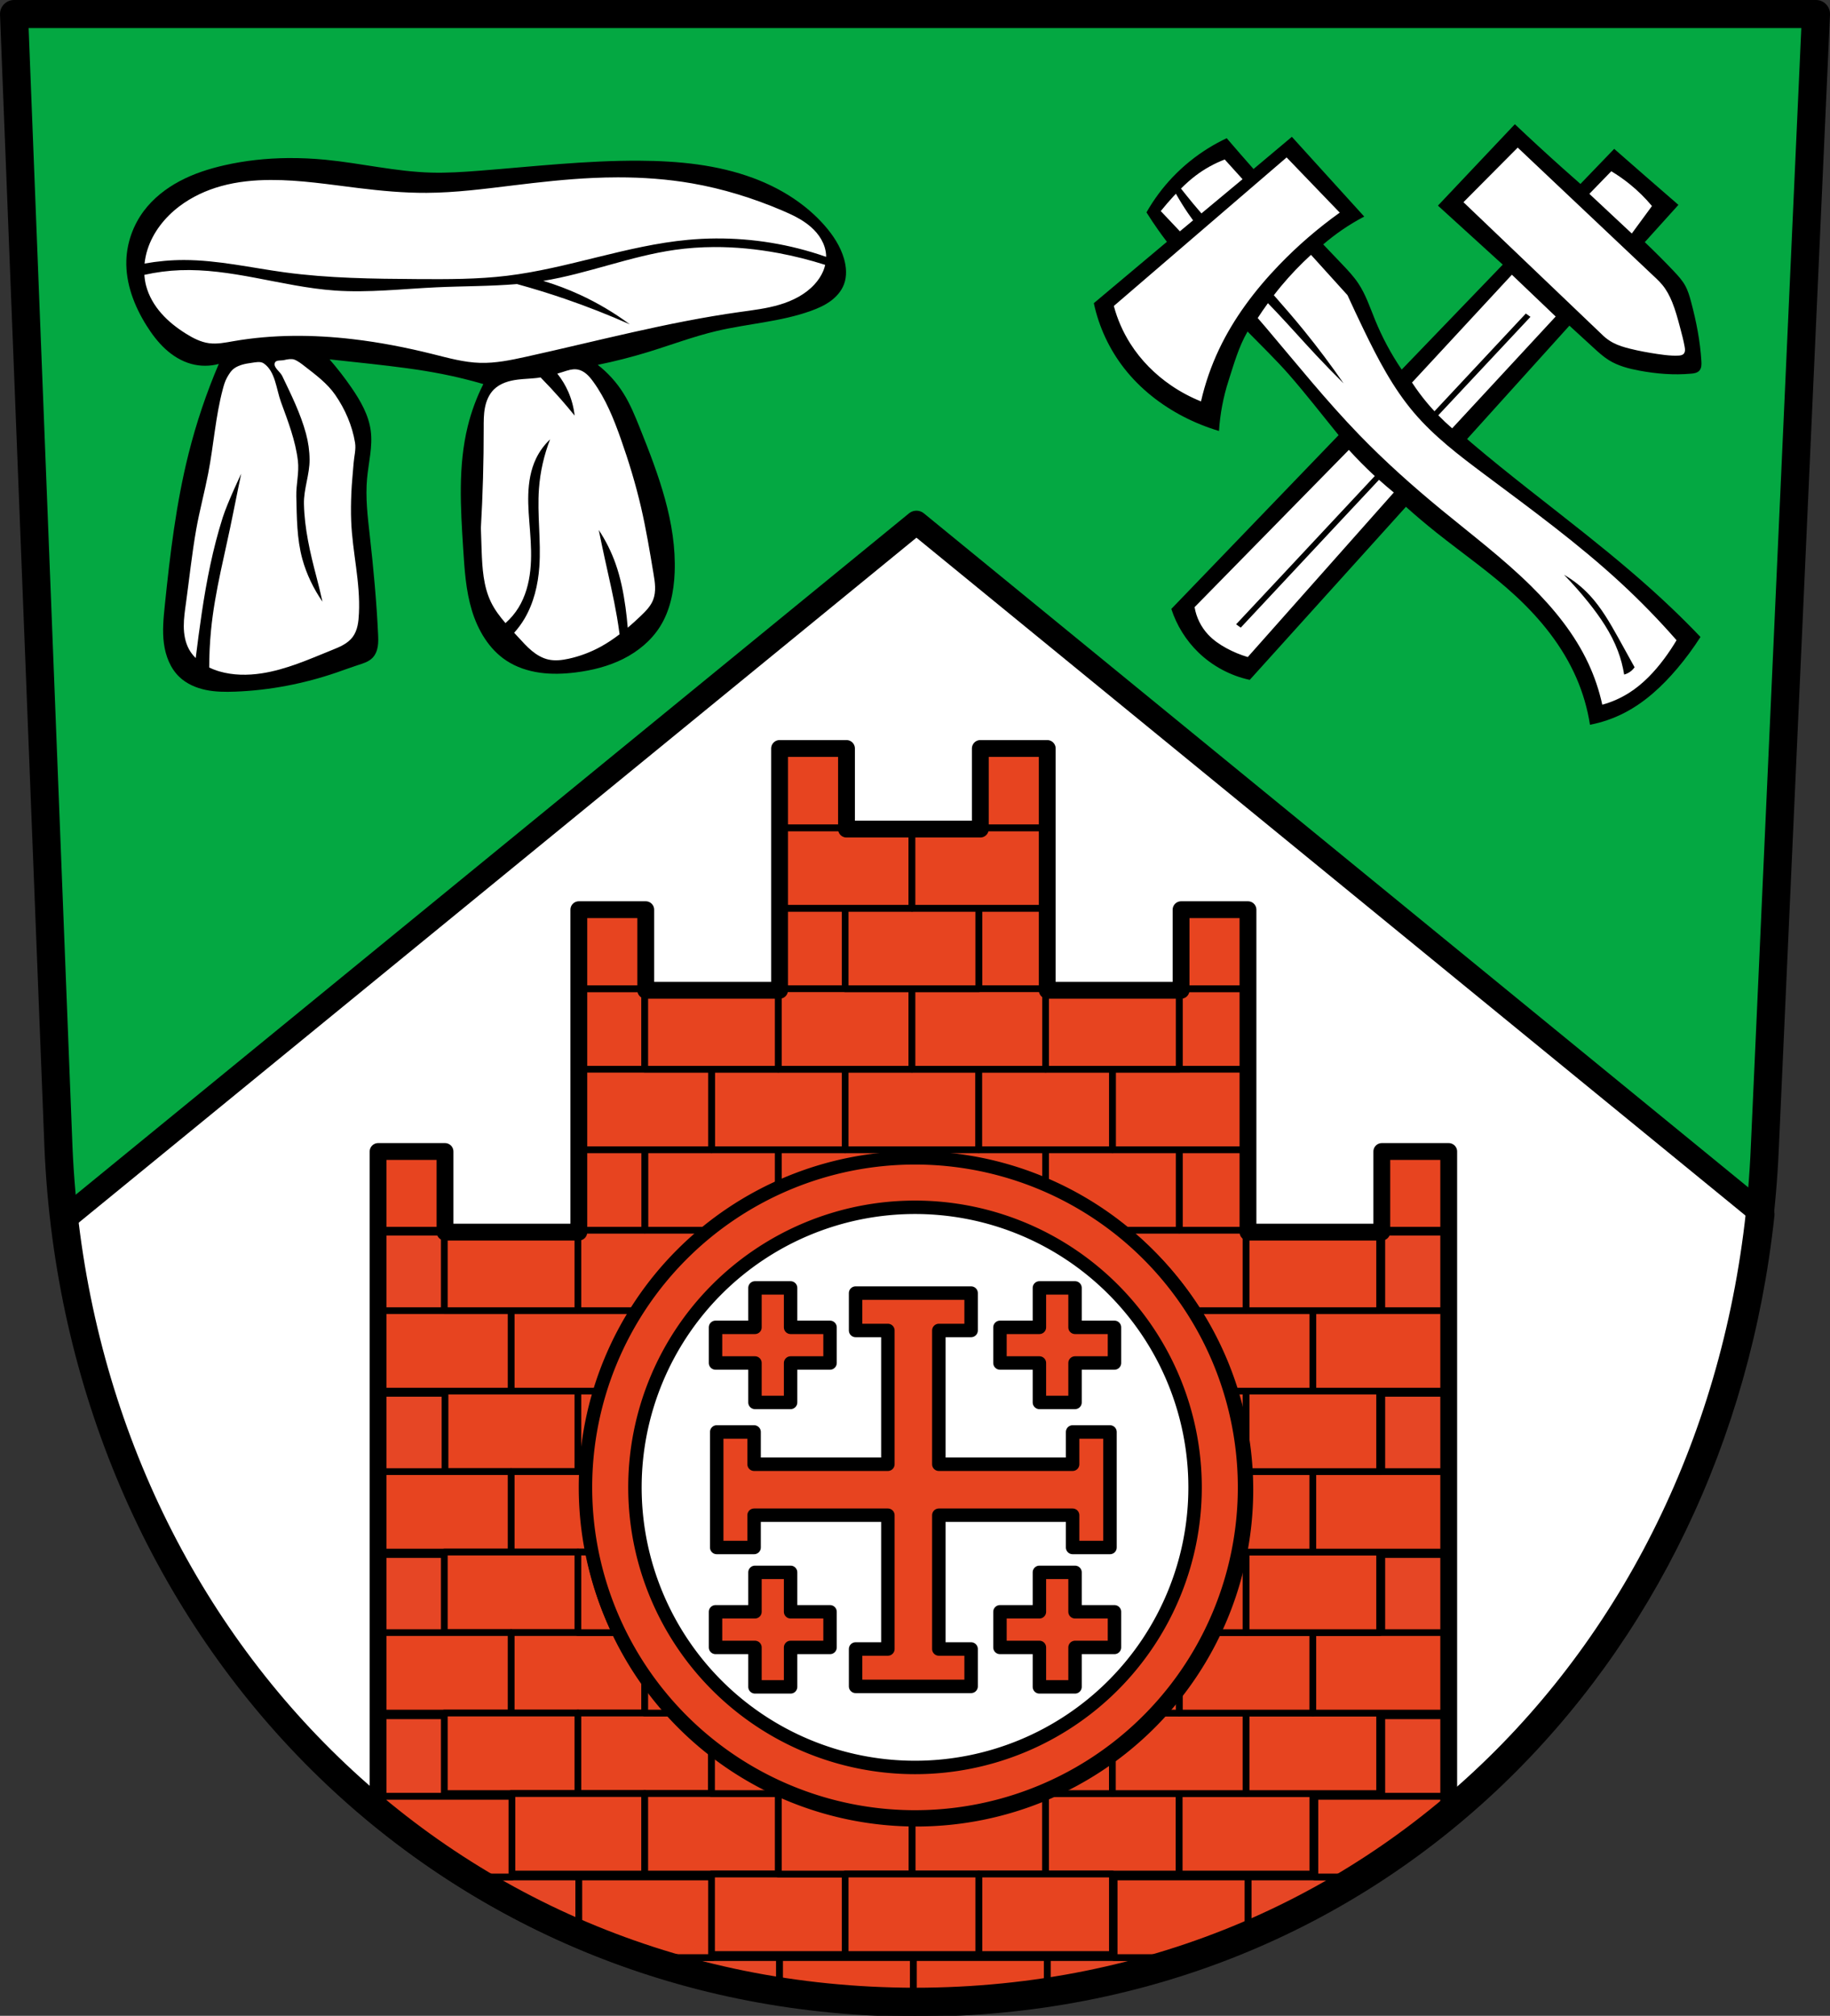
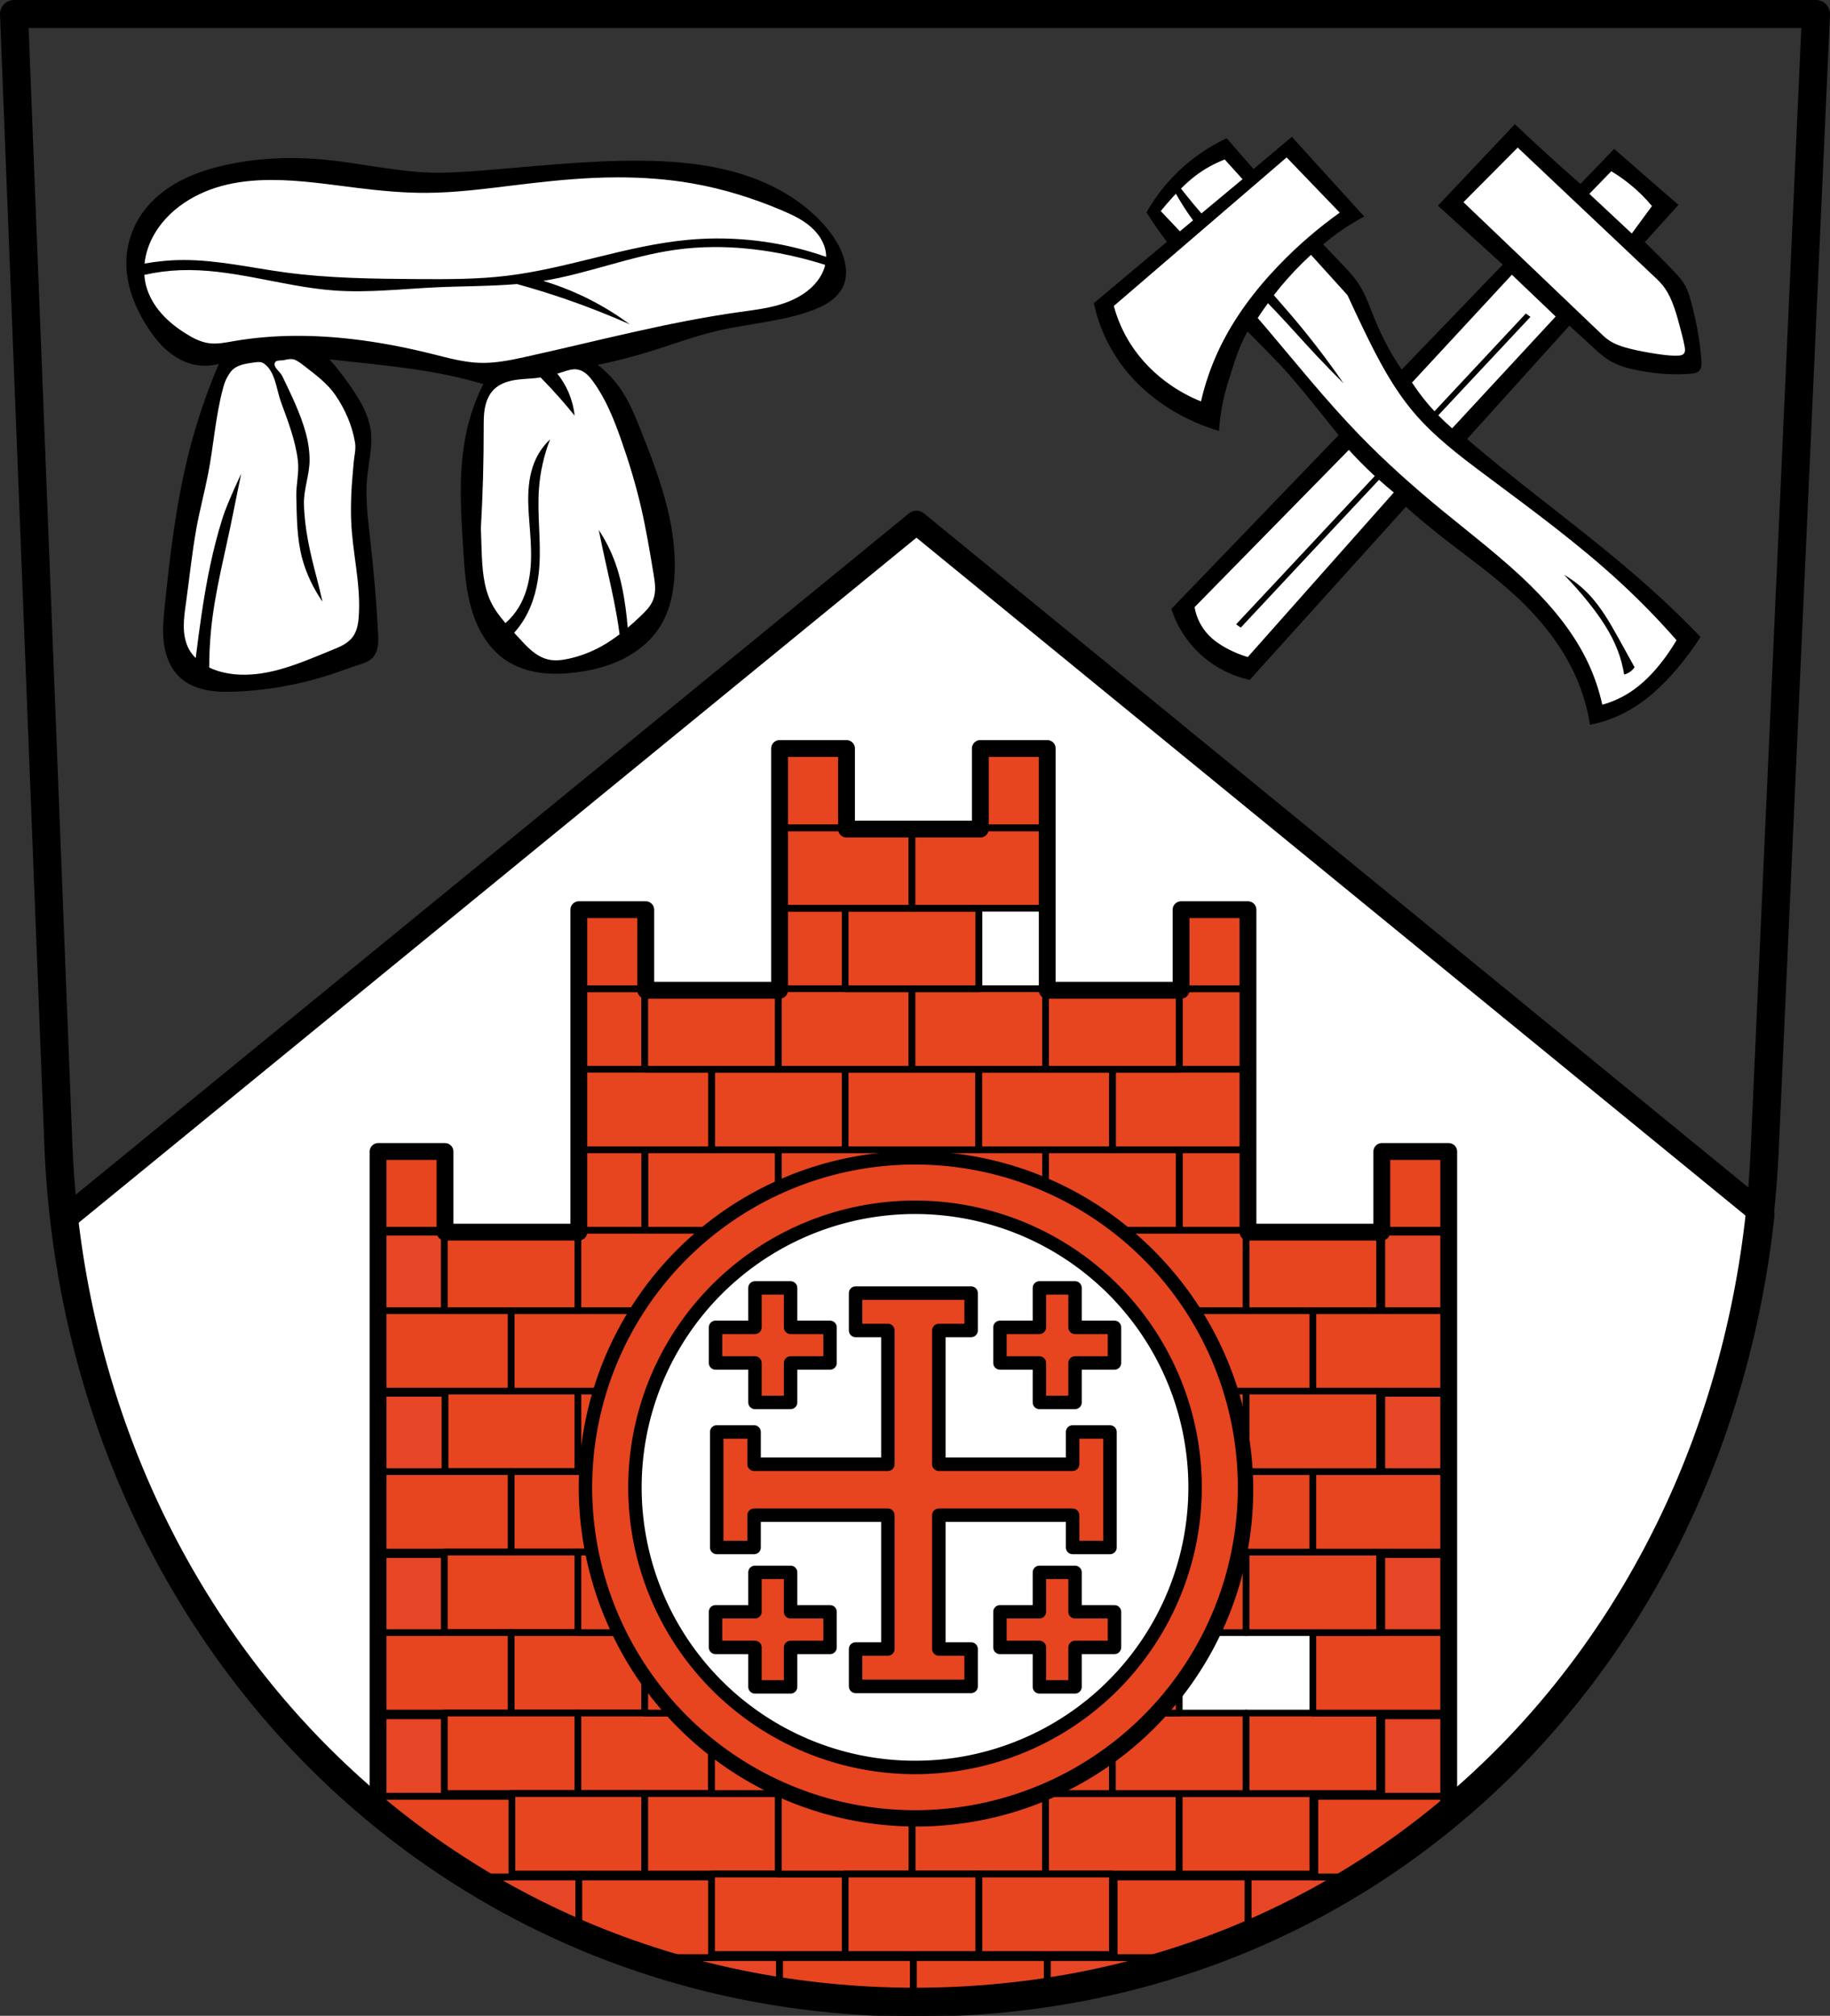
<svg xmlns="http://www.w3.org/2000/svg" xmlns:ns1="http://sodipodi.sourceforge.net/DTD/sodipodi-0.dtd" xmlns:ns2="http://www.inkscape.org/namespaces/inkscape" width="144.123mm" height="158.75mm" viewBox="0 0 144.123 158.75" version="1.1" id="svg1069" ns1:docname="DEU Heiligengrabe COA.svg" ns2:version="0.92.5 (2060ec1f9f, 2020-04-08)">
  <rect x="0" y="0" width="144.123" height="158.75" fill="#333333" stroke="none" />
  <defs id="defs1063">
    <ns2:path-effect effect="spiro" id="path-effect4209" is_visible="true" />
    <ns2:path-effect effect="spiro" id="path-effect4185" is_visible="true" />
    <ns2:path-effect effect="spiro" id="path-effect4181" is_visible="true" />
    <ns2:path-effect effect="spiro" id="path-effect4176" is_visible="true" />
    <ns2:path-effect effect="spiro" id="path-effect4171" is_visible="true" />
    <ns2:path-effect effect="spiro" id="path-effect4166" is_visible="true" />
    <ns2:path-effect effect="spiro" id="path-effect4160" is_visible="true" />
    <ns2:path-effect effect="spiro" id="path-effect4135" is_visible="true" />
    <ns2:path-effect effect="spiro" id="path-effect4131" is_visible="true" />
    <ns2:path-effect effect="spiro" id="path-effect4127" is_visible="true" />
    <ns2:path-effect effect="spiro" id="path-effect4087" is_visible="true" />
    <ns2:path-effect effect="spiro" id="path-effect4082" is_visible="true" />
    <ns2:path-effect effect="spiro" id="path-effect4077" is_visible="true" />
    <ns2:path-effect effect="spiro" id="path-effect4073" is_visible="true" />
    <ns2:path-effect effect="spiro" id="path-effect4015" is_visible="true" />
    <ns2:path-effect effect="spiro" id="path-effect4010" is_visible="true" />
    <ns2:path-effect effect="spiro" id="path-effect4006" is_visible="true" />
    <ns2:path-effect effect="spiro" id="path-effect4000" is_visible="true" />
    <ns2:path-effect effect="spiro" id="path-effect3995" is_visible="true" />
    <ns2:path-effect effect="spiro" id="path-effect3990" is_visible="true" />
    <ns2:path-effect effect="spiro" id="path-effect3986" is_visible="true" />
    <ns2:path-effect effect="spiro" id="path-effect3981" is_visible="true" />
    <ns2:path-effect effect="spiro" id="path-effect3976" is_visible="true" />
    <ns2:path-effect effect="spiro" id="path-effect3972" is_visible="true" />
    <ns2:path-effect effect="spiro" id="path-effect3968" is_visible="true" />
    <ns2:path-effect effect="spiro" id="path-effect3968-6" is_visible="true" />
    <ns2:path-effect effect="spiro" id="path-effect4127-8" is_visible="true" />
    <ns2:path-effect effect="spiro" id="path-effect4185-2" is_visible="true" />
    <ns2:path-effect effect="spiro" id="path-effect4185-2-8" is_visible="true" />
  </defs>
  <ns1:namedview id="base" pagecolor="#ffffff" bordercolor="#666666" borderopacity="1.0" ns2:pageopacity="0.0" ns2:pageshadow="2" ns2:zoom="1.3216667" ns2:cx="272.35849" ns2:cy="300.00001" ns2:document-units="mm" ns2:current-layer="layer1" showgrid="false" ns2:window-width="1920" ns2:window-height="1046" ns2:window-x="-11" ns2:window-y="-11" ns2:window-maximized="1" ns2:snap-nodes="true" fit-margin-top="0" fit-margin-left="0" fit-margin-right="0" fit-margin-bottom="0" ns2:snap-midpoints="true" ns2:snap-smooth-nodes="true" ns2:object-paths="true" />
  <g ns2:label="Ebene 1" ns2:groupmode="layer" id="layer1" transform="translate(31.187,-80.8)">
-     <path style="fill:#04a842;fill-opacity:1;fill-rule:evenodd;stroke:none;stroke-width:2.209;stroke-linecap:round;stroke-linejoin:round;stroke-miterlimit:4;stroke-dasharray:none;stroke-opacity:1" ns2:connector-curvature="0" d="m 111.832,81.904 -4.029,89.247 C 106.223,208.692 78.72,238.424 40.875,238.445 3.063,238.399 -24.981,208.656 -26.583,171.151 L -30.082,81.904 h 70.955 z" id="path10563-0-6-2-1-2" ns1:nodetypes="ccccccc" />
    <path style="fill:#ffffff;stroke:#000000;stroke-width:7;stroke-linecap:round;stroke-linejoin:round;stroke-miterlimit:4;stroke-dasharray:none;stroke-opacity:1" d="M 272.359 155.27 L 19.047 362.387 C 34.092 494.129 136.551 595.661 272.359 595.826 C 408.804 595.75 509.675 493.493 523.867 360.91 L 272.359 155.27 z " transform="matrix(0.265,0,0,0.265,-31.187,80.8)" id="path1690" />
    <rect style="opacity:1;fill:#e74420;fill-opacity:1;fill-rule:evenodd;stroke:#000000;stroke-width:0.529;stroke-linecap:round;stroke-linejoin:round;stroke-miterlimit:4;stroke-dasharray:none;stroke-opacity:1;paint-order:markers fill stroke" id="rect1724-8" width="10.523" height="6.338" x="3.805" y="190.357" />
    <path style="opacity:1;fill:#e64625;fill-opacity:1;fill-rule:evenodd;stroke:#000000;stroke-width:2;stroke-linecap:round;stroke-linejoin:round;stroke-miterlimit:4;stroke-dasharray:none;stroke-opacity:1;paint-order:markers fill stroke" d="M 112.365 366.164 L 112.365 390.119 L 132.252 390.119 L 132.252 366.164 L 112.365 366.164 z M 410.66 366.164 L 410.66 390.119 L 430.547 390.119 L 430.547 366.164 L 410.66 366.164 z M 112.365 414.072 L 112.365 438.027 L 132.252 438.027 L 132.252 414.072 L 112.365 414.072 z M 410.66 414.072 L 410.66 438.027 L 430.547 438.027 L 430.547 414.072 L 410.66 414.072 z M 112.365 461.982 L 112.365 485.938 L 132.252 485.938 L 132.252 461.982 L 112.365 461.982 z M 410.66 461.982 L 410.66 485.938 L 430.547 485.938 L 430.547 461.982 L 410.66 461.982 z M 112.365 509.893 L 112.365 533.846 L 132.252 533.846 L 132.252 509.893 L 112.365 509.893 z M 410.66 509.893 L 410.66 533.846 L 430.547 533.846 L 430.547 509.893 L 410.66 509.893 z M 138.371 557.801 C 149.047 564.512 160.282 570.434 172.025 575.48 L 172.025 557.801 L 138.371 557.801 z M 370.889 557.801 L 370.889 576.209 C 383.172 571.008 394.884 564.836 405.977 557.801 L 370.889 557.801 z M 191.91 581.756 L 191.91 583.02 C 204.681 587.243 217.959 590.476 231.684 592.637 L 231.684 581.756 L 191.91 581.756 z M 311.229 581.756 L 311.229 592.949 C 324.97 590.891 338.243 587.738 351.002 583.607 L 351.002 581.756 L 311.229 581.756 z " transform="matrix(0.265,0,0,0.265,-31.187,80.8)" id="rect1724-9-8" />
    <rect style="opacity:1;fill:#e74420;fill-opacity:1;fill-rule:evenodd;stroke:#000000;stroke-width:0.529;stroke-linecap:round;stroke-linejoin:round;stroke-miterlimit:4;stroke-dasharray:none;stroke-opacity:1;paint-order:markers fill stroke" id="rect1724-2-0" width="10.523" height="6.338" x="14.328" y="190.357" />
    <rect style="opacity:1;fill:#e74420;fill-opacity:1;fill-rule:evenodd;stroke:#000000;stroke-width:0.529;stroke-linecap:round;stroke-linejoin:round;stroke-miterlimit:4;stroke-dasharray:none;stroke-opacity:1;paint-order:markers fill stroke" id="rect1724-6-0" width="10.523" height="6.338" x="9.067" y="196.695" />
    <rect style="opacity:1;fill:#e74420;fill-opacity:1;fill-rule:evenodd;stroke:#000000;stroke-width:0.529;stroke-linecap:round;stroke-linejoin:round;stroke-miterlimit:4;stroke-dasharray:none;stroke-opacity:1;paint-order:markers fill stroke" id="rect1724-9-6-8" width="10.523" height="6.338" x="-1.457" y="196.695" />
    <rect style="opacity:1;fill:#e74420;fill-opacity:1;fill-rule:evenodd;stroke:#000000;stroke-width:0.529;stroke-linecap:round;stroke-linejoin:round;stroke-miterlimit:4;stroke-dasharray:none;stroke-opacity:1;paint-order:markers fill stroke" id="rect1724-6-9-87" width="10.523" height="6.338" x="3.805" y="203.033" />
    <rect style="opacity:1;fill:#e74420;fill-opacity:1;fill-rule:evenodd;stroke:#000000;stroke-width:0.529;stroke-linecap:round;stroke-linejoin:round;stroke-miterlimit:4;stroke-dasharray:none;stroke-opacity:1;paint-order:markers fill stroke" id="rect1724-6-94-5" width="10.523" height="6.338" x="9.067" y="209.371" />
    <rect style="opacity:1;fill:#e74420;fill-opacity:1;fill-rule:evenodd;stroke:#000000;stroke-width:0.529;stroke-linecap:round;stroke-linejoin:round;stroke-miterlimit:4;stroke-dasharray:none;stroke-opacity:1;paint-order:markers fill stroke" id="rect1724-9-6-6-4" width="10.523" height="6.338" x="-1.457" y="209.371" />
    <rect style="opacity:1;fill:#e74420;fill-opacity:1;fill-rule:evenodd;stroke:#000000;stroke-width:0.529;stroke-linecap:round;stroke-linejoin:round;stroke-miterlimit:4;stroke-dasharray:none;stroke-opacity:1;paint-order:markers fill stroke" id="rect1724-9-4-35" width="10.523" height="6.338" x="14.328" y="203.033" />
    <rect style="opacity:1;fill:#e74420;fill-opacity:1;fill-rule:evenodd;stroke:#000000;stroke-width:0.529;stroke-linecap:round;stroke-linejoin:round;stroke-miterlimit:4;stroke-dasharray:none;stroke-opacity:1;paint-order:markers fill stroke" id="rect1724-6-9-3-6" width="10.523" height="6.338" x="3.805" y="215.709" />
    <rect style="opacity:1;fill:#e74420;fill-opacity:1;fill-rule:evenodd;stroke:#000000;stroke-width:0.529;stroke-linecap:round;stroke-linejoin:round;stroke-miterlimit:4;stroke-dasharray:none;stroke-opacity:1;paint-order:markers fill stroke" id="rect1724-9-4-3-4" width="10.523" height="6.338" x="14.328" y="215.709" />
    <rect style="opacity:1;fill:#e74420;fill-opacity:1;fill-rule:evenodd;stroke:#000000;stroke-width:0.529;stroke-linecap:round;stroke-linejoin:round;stroke-miterlimit:4;stroke-dasharray:none;stroke-opacity:1;paint-order:markers fill stroke" id="rect1724-6-9-9-9" width="10.523" height="6.338" x="9.067" y="222.047" />
    <path style="opacity:1;fill:#e74420;fill-opacity:1;fill-rule:evenodd;stroke:#000000;stroke-width:2;stroke-linecap:round;stroke-linejoin:round;stroke-miterlimit:4;stroke-dasharray:none;stroke-opacity:1;paint-order:markers fill stroke" d="M 112.367 533.846 L 112.367 538.988 C 120.602 545.804 129.284 552.088 138.371 557.801 L 152.139 557.801 L 152.139 533.846 L 112.367 533.846 z M 390.775 533.846 L 390.775 557.801 L 405.977 557.801 C 414.552 552.362 422.752 546.403 430.549 539.963 L 430.549 533.846 L 390.775 533.846 z M 231.684 581.756 L 231.684 592.637 C 244.568 594.665 257.844 595.753 271.457 595.814 L 271.457 581.756 L 231.684 581.756 z " transform="matrix(0.265,0,0,0.265,-31.187,80.8)" id="rect1724-9-6-9-0-4" />
    <rect style="opacity:1;fill:#e74420;fill-opacity:1;fill-rule:evenodd;stroke:#000000;stroke-width:0.529;stroke-linecap:round;stroke-linejoin:round;stroke-miterlimit:4;stroke-dasharray:none;stroke-opacity:1;paint-order:markers fill stroke" id="rect1724-9-4-7-9" width="10.523" height="6.338" x="19.59" y="222.047" />
    <path style="opacity:1;fill:#e74420;fill-opacity:1;fill-rule:evenodd;stroke:#000000;stroke-width:2;stroke-linecap:round;stroke-linejoin:round;stroke-miterlimit:4;stroke-dasharray:none;stroke-opacity:1;paint-order:markers fill stroke" d="M 172.025 557.801 L 172.025 575.48 C 177.314 577.753 182.708 579.844 188.195 581.756 L 211.799 581.756 L 211.799 557.801 L 172.025 557.801 z M 331.115 557.801 L 331.115 581.756 L 356.498 581.756 C 361.374 580.048 366.175 578.205 370.889 576.209 L 370.889 557.801 L 331.115 557.801 z " transform="matrix(0.265,0,0,0.265,-31.187,80.8)" id="rect1724-6-9-8-16" />
    <rect style="opacity:1;fill:#e74420;fill-opacity:1;fill-rule:evenodd;stroke:#000000;stroke-width:0.529;stroke-linecap:round;stroke-linejoin:round;stroke-miterlimit:4;stroke-dasharray:none;stroke-opacity:1;paint-order:markers fill stroke" id="rect1724-9-4-72-54" width="10.523" height="6.338" x="24.851" y="228.385" />
    <rect style="opacity:1;fill:#e74420;fill-opacity:1;fill-rule:evenodd;stroke:#000000;stroke-width:0.529;stroke-linecap:round;stroke-linejoin:round;stroke-miterlimit:4;stroke-dasharray:none;stroke-opacity:1;paint-order:markers fill stroke" id="rect1724-6-9-9-6-6" width="10.523" height="6.338" x="40.636" y="222.047" />
    <rect style="opacity:1;fill:#e74420;fill-opacity:1;fill-rule:evenodd;stroke:#000000;stroke-width:0.529;stroke-linecap:round;stroke-linejoin:round;stroke-miterlimit:4;stroke-dasharray:none;stroke-opacity:1;paint-order:markers fill stroke" id="rect1724-9-6-9-0-7-3" width="10.523" height="6.338" x="30.113" y="222.047" />
    <rect style="opacity:1;fill:#e74420;fill-opacity:1;fill-rule:evenodd;stroke:#000000;stroke-width:0.529;stroke-linecap:round;stroke-linejoin:round;stroke-miterlimit:4;stroke-dasharray:none;stroke-opacity:1;paint-order:markers fill stroke" id="rect1724-9-4-7-5-7" width="10.523" height="6.338" x="51.159" y="222.047" />
    <rect style="opacity:1;fill:#e74420;fill-opacity:1;fill-rule:evenodd;stroke:#000000;stroke-width:0.529;stroke-linecap:round;stroke-linejoin:round;stroke-miterlimit:4;stroke-dasharray:none;stroke-opacity:1;paint-order:markers fill stroke" id="rect1724-6-9-8-1-3" width="10.523" height="6.338" x="45.898" y="228.385" />
    <rect style="opacity:1;fill:#e74420;fill-opacity:1;fill-rule:evenodd;stroke:#000000;stroke-width:0.529;stroke-linecap:round;stroke-linejoin:round;stroke-miterlimit:4;stroke-dasharray:none;stroke-opacity:1;paint-order:markers fill stroke" id="rect1724-9-6-9-4-4-90" width="10.523" height="6.338" x="35.374" y="228.385" />
    <rect style="opacity:1;fill:#e74420;fill-opacity:1;fill-rule:evenodd;stroke:#000000;stroke-width:0.529;stroke-linecap:round;stroke-linejoin:round;stroke-miterlimit:4;stroke-dasharray:none;stroke-opacity:1;paint-order:markers fill stroke" id="rect1724-9-6-9-0-8-4" width="10.523" height="6.338" x="61.682" y="222.047" />
    <rect style="opacity:1;fill:#e74420;fill-opacity:1;fill-rule:evenodd;stroke:#000000;stroke-width:0.529;stroke-linecap:round;stroke-linejoin:round;stroke-miterlimit:4;stroke-dasharray:none;stroke-opacity:1;paint-order:markers fill stroke" id="rect1724-6-9-8-5-5" width="10.523" height="6.338" x="35.374" y="215.709" />
    <rect style="opacity:1;fill:#e74420;fill-opacity:1;fill-rule:evenodd;stroke:#000000;stroke-width:0.529;stroke-linecap:round;stroke-linejoin:round;stroke-miterlimit:4;stroke-dasharray:none;stroke-opacity:1;paint-order:markers fill stroke" id="rect1724-9-6-9-4-75-8" width="10.523" height="6.338" x="24.851" y="215.709" />
    <rect style="opacity:1;fill:#e74420;fill-opacity:1;fill-rule:evenodd;stroke:#000000;stroke-width:0.529;stroke-linecap:round;stroke-linejoin:round;stroke-miterlimit:4;stroke-dasharray:none;stroke-opacity:1;paint-order:markers fill stroke" id="rect1724-9-4-72-4-2" width="10.523" height="6.338" x="45.898" y="215.709" />
    <rect style="opacity:1;fill:#e74420;fill-opacity:1;fill-rule:evenodd;stroke:#000000;stroke-width:0.529;stroke-linecap:round;stroke-linejoin:round;stroke-miterlimit:4;stroke-dasharray:none;stroke-opacity:1;paint-order:markers fill stroke" id="rect1724-6-9-8-1-9-3" width="10.523" height="6.338" x="66.944" y="215.709" />
    <rect style="opacity:1;fill:#e74420;fill-opacity:1;fill-rule:evenodd;stroke:#000000;stroke-width:0.529;stroke-linecap:round;stroke-linejoin:round;stroke-miterlimit:4;stroke-dasharray:none;stroke-opacity:1;paint-order:markers fill stroke" id="rect1724-9-6-9-4-4-4-3" width="10.523" height="6.338" x="56.421" y="215.709" />
    <rect style="opacity:1;fill:#e74420;fill-opacity:1;fill-rule:evenodd;stroke:#000000;stroke-width:0.529;stroke-linecap:round;stroke-linejoin:round;stroke-miterlimit:4;stroke-dasharray:none;stroke-opacity:1;paint-order:markers fill stroke" id="rect1724-6-9-8-9-1" width="10.523" height="6.338" x="30.113" y="209.371" />
    <rect style="opacity:1;fill:#e74420;fill-opacity:1;fill-rule:evenodd;stroke:#000000;stroke-width:0.529;stroke-linecap:round;stroke-linejoin:round;stroke-miterlimit:4;stroke-dasharray:none;stroke-opacity:1;paint-order:markers fill stroke" id="rect1724-9-6-9-4-0-8" width="10.523" height="6.338" x="19.59" y="209.371" />
    <rect style="opacity:1;fill:#e74420;fill-opacity:1;fill-rule:evenodd;stroke:#000000;stroke-width:0.529;stroke-linecap:round;stroke-linejoin:round;stroke-miterlimit:4;stroke-dasharray:none;stroke-opacity:1;paint-order:markers fill stroke" id="rect1724-9-4-72-68-3" width="10.523" height="6.338" x="40.636" y="209.371" />
-     <rect style="opacity:1;fill:#e74420;fill-opacity:1;fill-rule:evenodd;stroke:#000000;stroke-width:0.529;stroke-linecap:round;stroke-linejoin:round;stroke-miterlimit:4;stroke-dasharray:none;stroke-opacity:1;paint-order:markers fill stroke" id="rect1724-6-9-8-1-1-9" width="10.523" height="6.338" x="61.682" y="209.371" />
    <rect style="opacity:1;fill:#e74420;fill-opacity:1;fill-rule:evenodd;stroke:#000000;stroke-width:0.529;stroke-linecap:round;stroke-linejoin:round;stroke-miterlimit:4;stroke-dasharray:none;stroke-opacity:1;paint-order:markers fill stroke" id="rect1724-9-6-9-4-4-1-0" width="10.523" height="6.338" x="51.159" y="209.371" />
    <rect style="opacity:1;fill:#e74420;fill-opacity:1;fill-rule:evenodd;stroke:#000000;stroke-width:0.529;stroke-linecap:round;stroke-linejoin:round;stroke-miterlimit:4;stroke-dasharray:none;stroke-opacity:1;paint-order:markers fill stroke" id="rect1724-9-4-72-5-4-8" width="10.523" height="6.338" x="72.206" y="209.371" />
    <rect style="opacity:1;fill:#e74420;fill-opacity:1;fill-rule:evenodd;stroke:#000000;stroke-width:0.529;stroke-linecap:round;stroke-linejoin:round;stroke-miterlimit:4;stroke-dasharray:none;stroke-opacity:1;paint-order:markers fill stroke" id="rect1724-6-9-8-6-2" width="10.523" height="6.338" x="35.374" y="203.033" />
    <rect style="opacity:1;fill:#e74420;fill-opacity:1;fill-rule:evenodd;stroke:#000000;stroke-width:0.529;stroke-linecap:round;stroke-linejoin:round;stroke-miterlimit:4;stroke-dasharray:none;stroke-opacity:1;paint-order:markers fill stroke" id="rect1724-9-6-9-4-44-4" width="10.523" height="6.338" x="24.851" y="203.033" />
    <rect style="opacity:1;fill:#e74420;fill-opacity:1;fill-rule:evenodd;stroke:#000000;stroke-width:0.529;stroke-linecap:round;stroke-linejoin:round;stroke-miterlimit:4;stroke-dasharray:none;stroke-opacity:1;paint-order:markers fill stroke" id="rect1724-9-4-72-1-7" width="10.523" height="6.338" x="45.898" y="203.033" />
    <rect style="opacity:1;fill:#e74420;fill-opacity:1;fill-rule:evenodd;stroke:#000000;stroke-width:0.529;stroke-linecap:round;stroke-linejoin:round;stroke-miterlimit:4;stroke-dasharray:none;stroke-opacity:1;paint-order:markers fill stroke" id="rect1724-6-9-8-1-5-9" width="10.523" height="6.338" x="66.944" y="203.033" />
    <rect style="opacity:1;fill:#e74420;fill-opacity:1;fill-rule:evenodd;stroke:#000000;stroke-width:0.529;stroke-linecap:round;stroke-linejoin:round;stroke-miterlimit:4;stroke-dasharray:none;stroke-opacity:1;paint-order:markers fill stroke" id="rect1724-9-6-9-4-4-5-0" width="10.523" height="6.338" x="56.421" y="203.033" />
    <path style="opacity:1;fill:#e74420;fill-opacity:1;fill-rule:evenodd;stroke:#000000;stroke-width:2;stroke-linecap:round;stroke-linejoin:round;stroke-miterlimit:4;stroke-dasharray:none;stroke-opacity:1;paint-order:markers fill stroke" d="M 271.457 581.756 L 271.457 595.814 C 271.759 595.816 272.057 595.826 272.359 595.826 C 285.671 595.819 298.643 594.835 311.23 592.949 L 311.23 581.756 L 271.457 581.756 z " transform="matrix(0.265,0,0,0.265,-31.187,80.8)" id="rect1724-6-9-8-1-4-6" />
    <rect style="opacity:1;fill:#e74420;fill-opacity:1;fill-rule:evenodd;stroke:#000000;stroke-width:0.529;stroke-linecap:round;stroke-linejoin:round;stroke-miterlimit:4;stroke-dasharray:none;stroke-opacity:1;paint-order:markers fill stroke" id="rect1724-6-9-8-2-5" width="10.523" height="6.338" x="30.113" y="196.695" />
    <rect style="opacity:1;fill:#e74420;fill-opacity:1;fill-rule:evenodd;stroke:#000000;stroke-width:0.529;stroke-linecap:round;stroke-linejoin:round;stroke-miterlimit:4;stroke-dasharray:none;stroke-opacity:1;paint-order:markers fill stroke" id="rect1724-9-6-9-4-9-9" width="10.523" height="6.338" x="19.59" y="196.695" />
    <rect style="opacity:1;fill:#e74420;fill-opacity:1;fill-rule:evenodd;stroke:#000000;stroke-width:0.529;stroke-linecap:round;stroke-linejoin:round;stroke-miterlimit:4;stroke-dasharray:none;stroke-opacity:1;paint-order:markers fill stroke" id="rect1724-9-4-72-42-3" width="10.523" height="6.338" x="40.636" y="196.695" />
    <rect style="opacity:1;fill:#e74420;fill-opacity:1;fill-rule:evenodd;stroke:#000000;stroke-width:0.529;stroke-linecap:round;stroke-linejoin:round;stroke-miterlimit:4;stroke-dasharray:none;stroke-opacity:1;paint-order:markers fill stroke" id="rect1724-6-9-8-1-10-4" width="10.523" height="6.338" x="61.682" y="196.695" />
    <rect style="opacity:1;fill:#e74420;fill-opacity:1;fill-rule:evenodd;stroke:#000000;stroke-width:0.529;stroke-linecap:round;stroke-linejoin:round;stroke-miterlimit:4;stroke-dasharray:none;stroke-opacity:1;paint-order:markers fill stroke" id="rect1724-9-6-9-4-4-3-8" width="10.523" height="6.338" x="51.159" y="196.695" />
    <rect style="opacity:1;fill:#e74420;fill-opacity:1;fill-rule:evenodd;stroke:#000000;stroke-width:0.529;stroke-linecap:round;stroke-linejoin:round;stroke-miterlimit:4;stroke-dasharray:none;stroke-opacity:1;paint-order:markers fill stroke" id="rect1724-9-4-72-5-0-2" width="10.523" height="6.338" x="72.206" y="196.695" />
    <rect style="opacity:1;fill:#e74420;fill-opacity:1;fill-rule:evenodd;stroke:#000000;stroke-width:0.529;stroke-linecap:round;stroke-linejoin:round;stroke-miterlimit:4;stroke-dasharray:none;stroke-opacity:1;paint-order:markers fill stroke" id="rect1724-6-9-8-11-3" width="10.523" height="6.338" x="35.374" y="190.357" />
    <rect style="opacity:1;fill:#e74420;fill-opacity:1;fill-rule:evenodd;stroke:#000000;stroke-width:0.529;stroke-linecap:round;stroke-linejoin:round;stroke-miterlimit:4;stroke-dasharray:none;stroke-opacity:1;paint-order:markers fill stroke" id="rect1724-9-6-9-4-5-1" width="10.523" height="6.338" x="24.851" y="190.357" />
    <rect style="opacity:1;fill:#e74420;fill-opacity:1;fill-rule:evenodd;stroke:#000000;stroke-width:0.529;stroke-linecap:round;stroke-linejoin:round;stroke-miterlimit:4;stroke-dasharray:none;stroke-opacity:1;paint-order:markers fill stroke" id="rect1724-9-4-72-50-4" width="10.523" height="6.338" x="45.898" y="190.357" />
    <rect style="opacity:1;fill:#e74420;fill-opacity:1;fill-rule:evenodd;stroke:#000000;stroke-width:0.529;stroke-linecap:round;stroke-linejoin:round;stroke-miterlimit:4;stroke-dasharray:none;stroke-opacity:1;paint-order:markers fill stroke" id="rect1724-6-9-8-1-14-7" width="10.523" height="6.338" x="66.944" y="190.357" />
    <rect style="opacity:1;fill:#e74420;fill-opacity:1;fill-rule:evenodd;stroke:#000000;stroke-width:0.529;stroke-linecap:round;stroke-linejoin:round;stroke-miterlimit:4;stroke-dasharray:none;stroke-opacity:1;paint-order:markers fill stroke" id="rect1724-9-6-9-4-4-49-1" width="10.523" height="6.338" x="56.421" y="190.357" />
    <rect style="opacity:1;fill:#e74420;fill-opacity:1;fill-rule:evenodd;stroke:#000000;stroke-width:0.529;stroke-linecap:round;stroke-linejoin:round;stroke-miterlimit:4;stroke-dasharray:none;stroke-opacity:1;paint-order:markers fill stroke" id="rect1724-99-7" width="10.523" height="6.338" x="19.59" y="184.019" />
    <rect style="opacity:1;fill:#e74420;fill-opacity:1;fill-rule:evenodd;stroke:#000000;stroke-width:0.529;stroke-linecap:round;stroke-linejoin:round;stroke-miterlimit:4;stroke-dasharray:none;stroke-opacity:1;paint-order:markers fill stroke" id="rect1724-9-0-6" width="10.523" height="6.338" x="9.067" y="184.019" />
    <rect style="opacity:1;fill:#e74420;fill-opacity:1;fill-rule:evenodd;stroke:#000000;stroke-width:0.529;stroke-linecap:round;stroke-linejoin:round;stroke-miterlimit:4;stroke-dasharray:none;stroke-opacity:1;paint-order:markers fill stroke" id="rect1724-2-8-4" width="10.523" height="6.338" x="-1.457" y="184.019" />
    <rect style="opacity:1;fill:#e74420;fill-opacity:1;fill-rule:evenodd;stroke:#000000;stroke-width:0.529;stroke-linecap:round;stroke-linejoin:round;stroke-miterlimit:4;stroke-dasharray:none;stroke-opacity:1;paint-order:markers fill stroke" id="rect1724-6-9-8-7-4" width="10.523" height="6.338" x="40.636" y="184.019" />
    <rect style="opacity:1;fill:#e74420;fill-opacity:1;fill-rule:evenodd;stroke:#000000;stroke-width:0.529;stroke-linecap:round;stroke-linejoin:round;stroke-miterlimit:4;stroke-dasharray:none;stroke-opacity:1;paint-order:markers fill stroke" id="rect1724-9-6-9-4-6-4" width="10.523" height="6.338" x="30.113" y="184.019" />
    <rect style="opacity:1;fill:#e74420;fill-opacity:1;fill-rule:evenodd;stroke:#000000;stroke-width:0.529;stroke-linecap:round;stroke-linejoin:round;stroke-miterlimit:4;stroke-dasharray:none;stroke-opacity:1;paint-order:markers fill stroke" id="rect1724-9-4-72-52-8" width="10.523" height="6.338" x="51.159" y="184.019" />
    <rect style="opacity:1;fill:#e74420;fill-opacity:1;fill-rule:evenodd;stroke:#000000;stroke-width:0.529;stroke-linecap:round;stroke-linejoin:round;stroke-miterlimit:4;stroke-dasharray:none;stroke-opacity:1;paint-order:markers fill stroke" id="rect1724-6-9-8-1-93-3" width="10.523" height="6.338" x="72.206" y="184.019" />
    <rect style="opacity:1;fill:#e74420;fill-opacity:1;fill-rule:evenodd;stroke:#000000;stroke-width:0.529;stroke-linecap:round;stroke-linejoin:round;stroke-miterlimit:4;stroke-dasharray:none;stroke-opacity:1;paint-order:markers fill stroke" id="rect1724-9-6-9-4-4-9-8" width="10.523" height="6.338" x="61.682" y="184.019" />
    <rect style="opacity:1;fill:#e74420;fill-opacity:1;fill-rule:evenodd;stroke:#000000;stroke-width:0.529;stroke-linecap:round;stroke-linejoin:round;stroke-miterlimit:4;stroke-dasharray:none;stroke-opacity:1;paint-order:markers fill stroke" id="rect1724-1-8" width="10.523" height="6.338" x="3.805" y="177.681" />
    <rect style="opacity:1;fill:#e74420;fill-opacity:1;fill-rule:evenodd;stroke:#000000;stroke-width:0.529;stroke-linecap:round;stroke-linejoin:round;stroke-miterlimit:4;stroke-dasharray:none;stroke-opacity:1;paint-order:markers fill stroke" id="rect1724-2-1-1" width="10.523" height="6.338" x="14.328" y="177.681" />
    <rect style="opacity:1;fill:#e74420;fill-opacity:1;fill-rule:evenodd;stroke:#000000;stroke-width:0.529;stroke-linecap:round;stroke-linejoin:round;stroke-miterlimit:4;stroke-dasharray:none;stroke-opacity:1;paint-order:markers fill stroke" id="rect1724-6-9-8-21-4" width="10.523" height="6.338" x="35.374" y="177.681" />
-     <rect style="opacity:1;fill:#e74420;fill-opacity:1;fill-rule:evenodd;stroke:#000000;stroke-width:0.529;stroke-linecap:round;stroke-linejoin:round;stroke-miterlimit:4;stroke-dasharray:none;stroke-opacity:1;paint-order:markers fill stroke" id="rect1724-9-6-9-4-59-8" width="10.523" height="6.338" x="24.851" y="177.681" />
    <rect style="opacity:1;fill:#e74420;fill-opacity:1;fill-rule:evenodd;stroke:#000000;stroke-width:0.529;stroke-linecap:round;stroke-linejoin:round;stroke-miterlimit:4;stroke-dasharray:none;stroke-opacity:1;paint-order:markers fill stroke" id="rect1724-9-4-72-0-3" width="10.523" height="6.338" x="45.898" y="177.681" />
    <rect style="opacity:1;fill:#e74420;fill-opacity:1;fill-rule:evenodd;stroke:#000000;stroke-width:0.529;stroke-linecap:round;stroke-linejoin:round;stroke-miterlimit:4;stroke-dasharray:none;stroke-opacity:1;paint-order:markers fill stroke" id="rect1724-6-9-8-1-2-4" width="10.523" height="6.338" x="66.944" y="177.681" />
    <rect style="opacity:1;fill:#e74420;fill-opacity:1;fill-rule:evenodd;stroke:#000000;stroke-width:0.529;stroke-linecap:round;stroke-linejoin:round;stroke-miterlimit:4;stroke-dasharray:none;stroke-opacity:1;paint-order:markers fill stroke" id="rect1724-9-6-9-4-4-47-6" width="10.523" height="6.338" x="56.421" y="177.681" />
    <path style="opacity:1;fill:#e74420;fill-opacity:1;fill-rule:evenodd;stroke:#000000;stroke-width:0.529;stroke-linecap:round;stroke-linejoin:round;stroke-miterlimit:4;stroke-dasharray:none;stroke-opacity:1;paint-order:markers fill stroke" d="m -1.457,171.342 v 6.338 h 5.262 v -6.338 z" id="rect1724-9-7-9-2" ns2:connector-curvature="0" />
    <path style="opacity:1;fill:#e74420;fill-opacity:1;fill-rule:evenodd;stroke:#000000;stroke-width:0.529;stroke-linecap:round;stroke-linejoin:round;stroke-miterlimit:4;stroke-dasharray:none;stroke-opacity:1;paint-order:markers fill stroke" d="m 77.467,171.342 v 6.338 h 5.262 v -6.338 z" id="rect1724-9-7-9-7-8" ns2:connector-curvature="0" />
    <rect style="opacity:1;fill:#e74420;fill-opacity:1;fill-rule:evenodd;stroke:#000000;stroke-width:0.529;stroke-linecap:round;stroke-linejoin:round;stroke-miterlimit:4;stroke-dasharray:none;stroke-opacity:1;paint-order:markers fill stroke" id="rect1724-6-9-8-12-2-2" width="10.523" height="6.338" x="19.59" y="171.343" />
-     <path style="opacity:1;fill:#e74420;fill-opacity:1;fill-rule:evenodd;stroke:#000000;stroke-width:0.529;stroke-linecap:round;stroke-linejoin:round;stroke-miterlimit:4;stroke-dasharray:none;stroke-opacity:1;paint-order:markers fill stroke" d="m 30.113,152.329 v 6.338 h 5.262 v -6.338 z m 15.785,0 v 6.338 h 5.262 v -6.338 z m -31.57,6.338 5.29e-4,6.338 h 5.261 v -6.338 z m 47.355,0 v 6.338 h 5.262 v -6.338 z m -47.354,12.676 v 6.338 h 5.261 v -6.338 z m 47.354,0 v 6.338 h 5.262 v -6.338 z" id="rect1724-9-6-9-4-08-0-1" ns2:connector-curvature="0" />
+     <path style="opacity:1;fill:#e74420;fill-opacity:1;fill-rule:evenodd;stroke:#000000;stroke-width:0.529;stroke-linecap:round;stroke-linejoin:round;stroke-miterlimit:4;stroke-dasharray:none;stroke-opacity:1;paint-order:markers fill stroke" d="m 30.113,152.329 v 6.338 h 5.262 v -6.338 z m 15.785,0 v 6.338 v -6.338 z m -31.57,6.338 5.29e-4,6.338 h 5.261 v -6.338 z m 47.355,0 v 6.338 h 5.262 v -6.338 z m -47.354,12.676 v 6.338 h 5.261 v -6.338 z m 47.354,0 v 6.338 h 5.262 v -6.338 z" id="rect1724-9-6-9-4-08-0-1" ns2:connector-curvature="0" />
    <rect style="opacity:1;fill:#e74420;fill-opacity:1;fill-rule:evenodd;stroke:#000000;stroke-width:0.529;stroke-linecap:round;stroke-linejoin:round;stroke-miterlimit:4;stroke-dasharray:none;stroke-opacity:1;paint-order:markers fill stroke" id="rect1724-9-4-72-7-2-6" width="10.523" height="6.338" x="30.113" y="171.343" />
    <rect style="opacity:1;fill:#e74420;fill-opacity:1;fill-rule:evenodd;stroke:#000000;stroke-width:0.529;stroke-linecap:round;stroke-linejoin:round;stroke-miterlimit:4;stroke-dasharray:none;stroke-opacity:1;paint-order:markers fill stroke" id="rect1724-6-9-8-1-4-2-6" width="10.523" height="6.338" x="51.159" y="171.343" />
    <rect style="opacity:1;fill:#e74420;fill-opacity:1;fill-rule:evenodd;stroke:#000000;stroke-width:0.529;stroke-linecap:round;stroke-linejoin:round;stroke-miterlimit:4;stroke-dasharray:none;stroke-opacity:1;paint-order:markers fill stroke" id="rect1724-9-6-9-4-4-0-2-73" width="10.523" height="6.338" x="40.636" y="171.343" />
    <rect style="opacity:1;fill:#e74420;fill-opacity:1;fill-rule:evenodd;stroke:#000000;stroke-width:0.529;stroke-linecap:round;stroke-linejoin:round;stroke-miterlimit:4;stroke-dasharray:none;stroke-opacity:1;paint-order:markers fill stroke" id="rect1724-6-9-8-12-2-9-9" width="10.523" height="6.338" x="24.851" y="165.005" />
    <rect style="opacity:1;fill:#e74420;fill-opacity:1;fill-rule:evenodd;stroke:#000000;stroke-width:0.529;stroke-linecap:round;stroke-linejoin:round;stroke-miterlimit:4;stroke-dasharray:none;stroke-opacity:1;paint-order:markers fill stroke" id="rect1724-9-6-9-4-08-0-4-6" width="10.523" height="6.338" x="14.328" y="165.005" />
    <rect style="opacity:1;fill:#e74420;fill-opacity:1;fill-rule:evenodd;stroke:#000000;stroke-width:0.529;stroke-linecap:round;stroke-linejoin:round;stroke-miterlimit:4;stroke-dasharray:none;stroke-opacity:1;paint-order:markers fill stroke" id="rect1724-9-4-72-7-2-3-5" width="10.523" height="6.338" x="35.374" y="165.005" />
    <rect style="opacity:1;fill:#e74420;fill-opacity:1;fill-rule:evenodd;stroke:#000000;stroke-width:0.529;stroke-linecap:round;stroke-linejoin:round;stroke-miterlimit:4;stroke-dasharray:none;stroke-opacity:1;paint-order:markers fill stroke" id="rect1724-6-9-8-1-4-2-5-7" width="10.523" height="6.338" x="56.421" y="165.005" />
    <rect style="opacity:1;fill:#e74420;fill-opacity:1;fill-rule:evenodd;stroke:#000000;stroke-width:0.529;stroke-linecap:round;stroke-linejoin:round;stroke-miterlimit:4;stroke-dasharray:none;stroke-opacity:1;paint-order:markers fill stroke" id="rect1724-9-6-9-4-4-0-2-9-1" width="10.523" height="6.338" x="45.898" y="165.005" />
    <rect style="opacity:1;fill:#e74420;fill-opacity:1;fill-rule:evenodd;stroke:#000000;stroke-width:0.529;stroke-linecap:round;stroke-linejoin:round;stroke-miterlimit:4;stroke-dasharray:none;stroke-opacity:1;paint-order:markers fill stroke" id="rect1724-6-9-8-12-2-7-4" width="10.523" height="6.338" x="19.59" y="158.666" />
    <rect style="opacity:1;fill:#e74420;fill-opacity:1;fill-rule:evenodd;stroke:#000000;stroke-width:0.529;stroke-linecap:round;stroke-linejoin:round;stroke-miterlimit:4;stroke-dasharray:none;stroke-opacity:1;paint-order:markers fill stroke" id="rect1724-9-4-72-7-2-0-2" width="10.523" height="6.338" x="30.113" y="158.666" />
    <rect style="opacity:1;fill:#e74420;fill-opacity:1;fill-rule:evenodd;stroke:#000000;stroke-width:0.529;stroke-linecap:round;stroke-linejoin:round;stroke-miterlimit:4;stroke-dasharray:none;stroke-opacity:1;paint-order:markers fill stroke" id="rect1724-6-9-8-1-4-2-0-4" width="10.523" height="6.338" x="51.159" y="158.666" />
    <rect style="opacity:1;fill:#e74420;fill-opacity:1;fill-rule:evenodd;stroke:#000000;stroke-width:0.529;stroke-linecap:round;stroke-linejoin:round;stroke-miterlimit:4;stroke-dasharray:none;stroke-opacity:1;paint-order:markers fill stroke" id="rect1724-9-6-9-4-4-0-2-7-7" width="10.523" height="6.338" x="40.636" y="158.666" />
    <rect style="opacity:1;fill:#e74420;fill-opacity:1;fill-rule:evenodd;stroke:#000000;stroke-width:0.529;stroke-linecap:round;stroke-linejoin:round;stroke-miterlimit:4;stroke-dasharray:none;stroke-opacity:1;paint-order:markers fill stroke" id="rect1724-6-9-8-1-4-2-0-7-8" width="10.523" height="6.338" x="35.374" y="152.328" />
    <rect style="opacity:1;fill:#e74420;fill-opacity:1;fill-rule:evenodd;stroke:#000000;stroke-width:0.529;stroke-linecap:round;stroke-linejoin:round;stroke-miterlimit:4;stroke-dasharray:none;stroke-opacity:1;paint-order:markers fill stroke" id="rect1724-6-9-8-13-50-8-4" width="10.523" height="6.338" x="30.113" y="145.99" />
    <rect style="opacity:1;fill:#e74420;fill-opacity:1;fill-rule:evenodd;stroke:#000000;stroke-width:0.529;stroke-linecap:round;stroke-linejoin:round;stroke-miterlimit:4;stroke-dasharray:none;stroke-opacity:1;paint-order:markers fill stroke" id="rect1724-9-4-72-6-6-1-4" width="10.523" height="6.338" x="40.636" y="145.99" />
    <path style="opacity:1;fill:#e74420;fill-opacity:1;fill-rule:evenodd;stroke:#000000;stroke-width:0.529;stroke-linecap:round;stroke-linejoin:round;stroke-miterlimit:4;stroke-dasharray:none;stroke-opacity:1;paint-order:markers fill stroke" d="m 45.898,139.652 v 6.338 h 5.262 v -6.338 z" id="rect1724-9-7-9-9-8" ns2:connector-curvature="0" />
    <path style="opacity:1;fill:#e74420;fill-opacity:1;fill-rule:evenodd;stroke:#000000;stroke-width:0.529;stroke-linecap:round;stroke-linejoin:round;stroke-miterlimit:4;stroke-dasharray:none;stroke-opacity:1;paint-order:markers fill stroke" d="m 30.113,139.652 v 6.338 h 5.262 v -6.338 z" id="rect1724-9-7-9-6-2" ns2:connector-curvature="0" />
    <path style="opacity:1;fill:#e74420;fill-opacity:1;fill-rule:evenodd;stroke:#000000;stroke-width:0.529;stroke-linecap:round;stroke-linejoin:round;stroke-miterlimit:4;stroke-dasharray:none;stroke-opacity:1;paint-order:markers fill stroke" d="m 61.682,152.328 v 6.338 h 5.262 v -6.338 z" id="rect1724-9-7-9-8-4" ns2:connector-curvature="0" />
    <path style="opacity:1;fill:#e74420;fill-opacity:1;fill-rule:evenodd;stroke:#000000;stroke-width:0.529;stroke-linecap:round;stroke-linejoin:round;stroke-miterlimit:4;stroke-dasharray:none;stroke-opacity:1;paint-order:markers fill stroke" d="m 14.328,152.328 v 6.338 h 5.262 v -6.338 z" id="rect1724-9-7-9-4-3" ns2:connector-curvature="0" />
    <path style="fill:none;stroke:#000000;stroke-width:5;stroke-linecap:round;stroke-linejoin:round;stroke-miterlimit:4;stroke-dasharray:none;stroke-opacity:1" d="M 231.684 222.434 L 231.684 294.299 L 191.91 294.299 L 191.91 270.344 L 172.023 270.344 L 172.025 366.164 L 132.252 366.164 L 132.252 342.207 L 112.365 342.207 L 112.365 538.988 C 155.321 574.541 210.363 595.751 272.359 595.826 C 333.888 595.792 388.171 574.964 430.547 539.963 L 430.547 342.207 L 410.66 342.207 L 410.66 366.164 L 370.889 366.164 L 370.889 270.344 L 351.002 270.344 L 351.002 294.299 L 311.229 294.299 L 311.229 222.434 L 291.342 222.434 L 291.342 246.391 L 271.457 246.391 L 251.57 246.391 L 251.57 222.434 L 231.684 222.434 z " transform="matrix(0.265,0,0,0.265,-31.187,80.8)" id="path2400-2" />
    <path style="fill:none;fill-rule:evenodd;stroke:#000000;stroke-width:2.209;stroke-linecap:round;stroke-linejoin:round;stroke-miterlimit:4;stroke-dasharray:none;stroke-opacity:1" ns2:connector-curvature="0" d="m 111.832,81.904 -4.029,89.247 C 106.223,208.692 78.72,238.424 40.875,238.445 3.063,238.399 -24.981,208.656 -26.583,171.151 L -30.082,81.904 h 70.955 z" id="path10563-0-6-2-1" ns1:nodetypes="ccccccc" />
    <path style="opacity:1;fill:#ffffff;fill-opacity:1;fill-rule:evenodd;stroke:#000000;stroke-width:4;stroke-linecap:round;stroke-linejoin:round;stroke-miterlimit:4;stroke-dasharray:none;stroke-opacity:1;paint-order:markers fill stroke" d="M 272.359 344.625 A 98.091 98.091 0 0 0 174.268 442.717 A 98.091 98.091 0 0 0 272.359 540.807 A 98.091 98.091 0 0 0 370.449 442.717 A 98.091 98.091 0 0 0 272.359 344.625 z " transform="matrix(0.265,0,0,0.265,-31.187,80.8)" id="path3682-8-9" />
    <path ns2:connector-curvature="0" style="opacity:1;fill:#e74420;fill-opacity:1;fill-rule:evenodd;stroke:#000000;stroke-width:1.058;stroke-linecap:round;stroke-linejoin:round;stroke-miterlimit:4;stroke-dasharray:none;stroke-opacity:1;paint-order:markers fill stroke" d="m 40.875,171.982 a 25.953,25.953 0 0 0 -25.953,25.953 25.953,25.953 0 0 0 25.953,25.953 25.953,25.953 0 0 0 25.953,-25.953 25.953,25.953 0 0 0 -25.953,-25.953 z m 0,3.896 a 22.057,22.057 0 0 1 22.057,22.057 22.057,22.057 0 0 1 -22.057,22.057 22.057,22.057 0 0 1 -22.057,-22.057 22.057,22.057 0 0 1 22.057,-22.057 z" id="path3682-8" />
    <g id="g3893" transform="translate(154.347,-0.438)" style="stroke:#000000;stroke-opacity:1;fill:#e74420;fill-opacity:1">
      <path id="rect3759" transform="matrix(0.265,0,0,0.265,-31.187,80.8)" d="m -328.166,385.934 v 11.107 h 9.592 v 39.758 h -39.758 v -9.592 h -11.107 v 34.332 h 11.107 v -9.592 h 39.758 v 39.758 h -9.592 v 11.107 h 34.33 v -11.107 h -9.592 v -39.758 h 39.758 v 9.592 h 11.107 v -34.332 h -11.105 v 9.592 h -39.76 v -39.758 h 9.592 v -11.107 z" style="opacity:1;fill:#e74420;fill-opacity:1;fill-rule:evenodd;stroke:#000000;stroke-width:4;stroke-linecap:round;stroke-linejoin:round;stroke-miterlimit:4;stroke-dasharray:none;stroke-opacity:1;paint-order:markers fill stroke" ns2:connector-curvature="0" />
      <path ns2:connector-curvature="0" id="rect3810" d="m -126.076,182.665 v 3.106 h -3.106 v 2.806 h 3.106 v 3.106 h 2.806 v -3.106 h 3.106 v -2.806 h -3.106 v -3.106 z m 22.401,0 v 3.106 h -3.106 v 2.806 h 3.106 v 3.106 h 2.806 v -3.106 h 3.106 v -2.806 h -3.106 v -3.106 z m -22.401,22.401 v 3.106 h -3.106 v 2.806 h 3.106 v 3.106 h 2.806 v -3.106 h 3.106 v -2.806 h -3.106 v -3.106 z m 22.401,0 v 3.106 h -3.106 v 2.806 h 3.106 v 3.106 h 2.806 v -3.106 h 3.106 v -2.806 h -3.106 v -3.106 z" style="opacity:1;fill:#e74420;fill-opacity:1;fill-rule:evenodd;stroke:#000000;stroke-width:1.058;stroke-linecap:round;stroke-linejoin:round;stroke-miterlimit:4;stroke-dasharray:none;stroke-opacity:1;paint-order:markers fill stroke" />
    </g>
    <path style="fill:#000000;stroke:none;stroke-width:1.002;stroke-linecap:round;stroke-linejoin:round;stroke-miterlimit:4;stroke-dasharray:none;stroke-opacity:1" d="M 450.203 36.916 L 427.342 61.107 C 433.772 66.943 440.19 72.792 446.604 78.645 L 416.576 109.836 C 413.421 105.208 410.767 100.239 408.65 95.053 C 407.152 91.38 405.896 87.561 403.703 84.256 C 402.289 82.125 400.518 80.26 398.754 78.408 C 396.919 76.482 395.083 74.557 393.248 72.631 C 394.991 71.148 396.799 69.744 398.684 68.439 C 400.847 66.943 403.103 65.58 405.434 64.359 L 383.932 40.66 L 372.541 50.229 C 369.857 47.199 367.195 44.15 364.566 41.072 C 362.714 41.944 360.91 42.92 359.168 43.996 C 355.302 46.384 351.74 49.261 348.598 52.543 C 345.551 55.724 342.899 59.283 340.725 63.113 C 341.872 64.947 343.073 66.747 344.324 68.512 C 345.127 69.644 345.953 70.756 346.793 71.857 L 325.078 90.098 C 326.58 97.164 329.721 103.877 334.182 109.559 C 338.879 115.542 345.001 120.349 351.76 123.84 C 355.122 125.577 358.646 126.996 362.273 128.076 C 362.594 123.015 363.546 117.995 365.1 113.168 C 366.695 108.21 368.137 103.025 370.764 98.525 C 374.673 102.532 379.33 107.042 383.01 111.246 C 388.138 117.106 392.904 123.279 397.822 129.316 L 348.107 180.961 C 349.674 185.815 352.443 190.276 356.098 193.834 C 360.302 197.928 365.675 200.808 371.412 202.045 L 417.832 150.611 C 420.768 153.248 423.783 155.797 426.869 158.256 C 434.757 164.54 443.091 170.292 450.486 177.148 C 457.929 184.049 464.429 192.134 468.48 201.439 C 470.418 205.889 471.783 210.589 472.529 215.385 C 476.128 214.695 479.625 213.479 482.875 211.787 C 488.907 208.647 493.995 203.928 498.395 198.742 C 500.928 195.756 503.26 192.596 505.367 189.295 C 502.587 186.379 499.737 183.529 496.82 180.748 C 488.66 172.968 479.992 165.738 471.18 158.705 C 459.922 149.721 448.415 141.043 437.441 131.715 C 436.96 131.305 436.489 130.881 436.01 130.469 L 466.416 96.779 C 468.778 98.947 471.148 101.107 473.508 103.277 C 474.982 104.632 476.468 105.997 478.17 107.051 C 480.911 108.748 484.1 109.568 487.27 110.158 C 492.306 111.095 497.461 111.509 502.562 111.047 C 503.008 111.006 503.455 110.958 503.883 110.83 C 504.311 110.702 504.724 110.488 505.025 110.158 C 505.354 109.798 505.531 109.32 505.605 108.838 C 505.68 108.356 505.66 107.866 505.633 107.379 C 505.288 101.412 504.125 95.514 502.586 89.738 C 502.139 88.06 501.653 86.374 500.811 84.855 C 499.939 83.285 498.712 81.945 497.48 80.639 C 494.675 77.663 491.773 74.784 488.816 71.961 L 498.812 60.885 C 495.404 57.931 492.002 54.973 488.604 52.008 C 485.64 49.423 482.68 46.834 479.725 44.24 L 469.691 54.664 C 467.854 53.041 466.013 51.423 464.188 49.789 C 459.467 45.563 454.806 41.271 450.205 36.916 L 450.203 36.916 z M 85.473 46.977 C 79.142 47.042 72.826 47.715 66.656 49.121 C 62.086 50.162 57.583 51.611 53.441 53.807 C 49.3 56.002 45.521 58.967 42.717 62.723 C 39.563 66.948 37.714 72.142 37.549 77.412 C 37.335 84.249 39.9 90.931 43.533 96.727 C 45.124 99.265 46.937 101.689 49.145 103.715 C 51.352 105.741 53.973 107.363 56.863 108.152 C 59.519 108.877 62.368 108.877 65.023 108.152 C 61.337 116.785 58.332 125.708 56.047 134.812 C 52.334 149.604 50.53 164.8 48.973 179.971 C 48.59 183.698 48.222 187.466 48.707 191.182 C 49.192 194.897 50.611 198.609 53.326 201.191 C 55.456 203.218 58.261 204.432 61.139 205.033 C 64.016 205.634 66.982 205.654 69.92 205.543 C 80.193 205.154 90.395 203.172 100.117 199.83 C 102.206 199.112 104.272 198.333 106.373 197.654 C 107.153 197.402 107.942 197.164 108.691 196.832 C 109.441 196.5 110.158 196.069 110.727 195.479 C 111.591 194.581 112.064 193.364 112.266 192.135 C 112.467 190.905 112.418 189.649 112.359 188.404 C 111.903 178.676 110.996 168.975 109.91 159.297 C 109.272 153.603 108.57 147.864 109.094 142.158 C 109.528 137.435 110.799 132.715 110.182 128.012 C 109.569 123.339 107.139 119.11 104.469 115.227 C 102.454 112.295 100.274 109.478 97.941 106.793 C 102.114 107.23 106.286 107.682 110.455 108.152 C 117.466 108.942 124.48 109.782 131.402 111.146 C 135.525 111.959 139.61 112.958 143.643 114.139 C 141.639 118.119 140.084 122.326 139.018 126.652 C 136.095 138.508 136.883 150.92 137.658 163.105 C 138.049 169.25 138.444 175.46 140.221 181.355 C 141.998 187.251 145.311 192.891 150.443 196.293 C 153.421 198.266 156.899 199.413 160.436 199.91 C 163.972 200.407 167.575 200.274 171.119 199.83 C 175.989 199.221 180.824 198.014 185.211 195.814 C 189.598 193.615 193.531 190.382 196.146 186.229 C 199.135 181.484 200.277 175.781 200.5 170.178 C 201.092 155.338 195.691 140.98 190.162 127.195 C 188.741 123.651 187.295 120.094 185.266 116.859 C 183.242 113.634 180.652 110.766 177.648 108.426 C 182.693 107.397 187.687 106.126 192.609 104.617 C 199.413 102.532 206.088 99.991 213.014 98.359 C 222.321 96.167 232.041 95.626 241.033 92.375 C 243.069 91.639 245.073 90.757 246.822 89.482 C 248.572 88.208 250.064 86.513 250.826 84.486 C 251.735 82.068 251.545 79.351 250.826 76.869 C 249.766 73.21 247.618 69.947 245.113 67.076 C 239.467 60.604 231.943 55.928 223.895 52.93 C 213.179 48.938 201.597 47.83 190.162 47.76 C 174.166 47.661 158.232 49.515 142.283 50.752 C 137.576 51.117 132.856 51.429 128.137 51.297 C 117.63 51.002 107.312 48.517 96.852 47.488 C 93.073 47.117 89.271 46.937 85.473 46.977 z " transform="matrix(0.265,0,0,0.265,-31.187,80.8)" id="path3966-5" />
    <path style="fill:#ffffff;stroke:none;stroke-width:1.002;stroke-linecap:round;stroke-linejoin:round;stroke-miterlimit:4;stroke-dasharray:none;stroke-opacity:1" d="M 451.051 43.861 L 434.926 60.09 L 476.48 99.785 C 477.348 100.599 478.324 101.295 479.375 101.852 C 480.962 102.692 482.701 103.203 484.443 103.637 C 487.118 104.302 489.833 104.795 492.559 105.201 C 494.015 105.418 495.476 105.612 496.947 105.678 C 497.567 105.704 498.189 105.712 498.809 105.678 C 499.088 105.663 499.368 105.639 499.637 105.564 C 499.906 105.49 500.166 105.361 500.359 105.16 C 500.61 104.899 500.731 104.533 500.76 104.172 C 500.79 103.811 500.733 103.451 500.67 103.094 C 500.335 101.175 499.828 99.29 499.326 97.408 C 498.638 94.826 497.955 92.233 496.947 89.758 C 496.201 87.925 495.27 86.15 494.002 84.631 C 492.926 83.341 491.657 82.228 490.436 81.074 L 451.051 43.861 z M 382.371 46.785 L 331.02 90.932 C 332.074 94.882 333.735 98.671 335.926 102.123 C 339.045 107.038 343.231 111.253 348.035 114.539 C 350.814 116.44 353.801 118.037 356.926 119.291 C 358.144 113.956 359.947 108.754 362.291 103.809 C 366.688 94.531 372.956 86.223 380.072 78.822 C 385.604 73.069 391.667 67.828 398.16 63.188 L 382.371 46.785 z M 363.977 47.398 C 360.911 48.569 358.012 50.174 355.393 52.15 C 353.825 53.333 352.369 54.653 350.975 56.037 C 352.197 57.58 353.43 59.116 354.686 60.633 C 355.463 61.572 356.265 62.491 357.055 63.42 L 369.275 53.254 L 363.977 47.398 z M 478.857 50.891 L 472.346 57.609 L 484.957 69.395 L 490.953 61.227 C 488.967 58.847 486.746 56.663 484.336 54.715 C 482.602 53.314 480.77 52.035 478.857 50.891 z M 183.641 52.707 C 181.182 52.709 178.723 52.769 176.268 52.881 C 168.322 53.242 160.411 54.134 152.516 55.096 C 143.953 56.139 135.373 57.267 126.748 57.311 C 120.017 57.345 113.3 56.716 106.619 55.9 C 97.917 54.838 89.218 53.453 80.451 53.484 C 75.501 53.502 70.527 53.978 65.756 55.297 C 61.275 56.535 56.982 58.527 53.277 61.336 C 48.963 64.606 45.446 69.056 43.816 74.219 C 43.395 75.552 43.107 76.932 42.961 78.324 C 46.825 77.629 50.748 77.271 54.674 77.273 C 64.731 77.281 74.625 79.58 84.59 80.934 C 97.664 82.709 110.898 82.854 124.092 82.938 C 132.978 82.993 141.893 83.021 150.715 81.951 C 168.857 79.752 186.246 72.964 204.443 71.277 C 215.418 70.26 226.564 71.133 237.248 73.842 C 240.037 74.549 242.795 75.381 245.51 76.332 C 245.509 76.164 245.523 75.996 245.514 75.828 C 245.42 74.19 244.895 72.591 244.084 71.164 C 243.273 69.737 242.182 68.481 240.943 67.404 C 238.467 65.251 235.447 63.828 232.428 62.543 C 223.834 58.885 214.857 56.096 205.656 54.492 C 198.393 53.226 191.017 52.701 183.641 52.707 z M 349.473 57.574 C 349.249 57.811 349.021 58.042 348.801 58.281 C 347.475 59.72 346.197 61.203 344.969 62.727 C 346.88 64.717 348.767 66.731 350.656 68.742 L 354.572 65.486 C 354.051 64.77 353.532 64.052 353.033 63.318 C 351.766 61.455 350.584 59.535 349.473 57.574 z M 212.119 73.42 C 208.264 73.443 204.411 73.708 200.592 74.25 C 187.309 76.137 174.677 81.304 161.441 83.475 C 165.181 84.598 168.843 85.982 172.389 87.617 C 177.6 90.021 182.561 92.963 187.17 96.383 C 180.866 93.586 174.44 91.062 167.918 88.82 C 163.211 87.203 158.453 85.741 153.654 84.42 C 145.679 85.094 137.63 85.016 129.623 85.389 C 119.596 85.856 109.562 87.043 99.549 86.344 C 91.506 85.782 83.604 84.009 75.68 82.523 C 68.381 81.155 60.981 80.022 53.561 80.297 C 49.976 80.43 46.405 80.897 42.904 81.68 C 42.98 82.761 43.138 83.835 43.412 84.887 C 44.212 87.958 45.866 90.77 47.965 93.15 C 50.063 95.531 52.598 97.497 55.289 99.18 C 57.397 100.498 59.668 101.67 62.133 101.998 C 64.546 102.319 66.983 101.81 69.381 101.393 C 81.057 99.359 93.036 99.414 104.809 100.789 C 112.814 101.724 120.741 103.266 128.561 105.219 C 133.205 106.379 137.865 107.691 142.65 107.834 C 147.263 107.972 151.833 107.018 156.34 106.023 C 177.434 101.368 198.353 95.737 219.746 92.738 C 223.764 92.175 227.818 91.701 231.707 90.543 C 235.596 89.385 239.36 87.486 242.09 84.484 C 243.162 83.306 244.066 81.965 244.678 80.494 C 244.917 79.919 245.094 79.32 245.236 78.713 C 240.67 77.258 236.016 76.082 231.305 75.205 C 224.984 74.029 218.545 73.384 212.119 73.42 z M 389.617 75.73 C 386.463 78.62 383.499 81.717 380.758 85.002 C 380.012 85.896 379.293 86.812 378.58 87.732 C 381.621 91.183 384.631 94.659 387.531 98.229 C 391.657 103.307 395.586 108.547 399.307 113.93 C 396.567 111.229 393.88 108.473 391.25 105.666 C 387.218 101.363 383.318 96.938 379.268 92.652 C 378.458 91.795 377.639 90.946 376.818 90.098 C 375.768 91.544 374.75 93.013 373.781 94.516 C 374.598 95.469 375.428 96.413 376.24 97.371 C 385.355 108.118 394.181 119.131 403.984 129.254 C 411.638 137.156 419.863 144.49 428.357 151.48 C 437.373 158.901 446.721 165.963 455.029 174.168 C 461.849 180.904 467.992 188.474 472.045 197.16 C 473.873 201.078 475.264 205.2 476.184 209.424 C 478.996 208.654 481.693 207.462 484.154 205.898 C 488.265 203.288 491.669 199.686 494.578 195.781 C 495.9 194.008 497.127 192.164 498.256 190.262 C 493.045 184.302 487.516 178.621 481.701 173.248 C 468.982 161.497 454.949 151.274 441.08 140.904 C 433.669 135.363 426.231 129.71 420.234 122.662 C 413.947 115.273 409.429 106.567 405.211 97.83 C 403.591 94.475 402.007 91.102 400.459 87.713 L 389.617 75.73 z M 449.32 81.641 L 419.641 113.686 C 421.031 115.81 422.546 117.854 424.176 119.801 C 424.867 120.626 425.587 121.427 426.318 122.217 L 453.461 93.178 L 454.842 94.162 L 427.451 123.412 C 428.769 124.764 430.139 126.062 431.57 127.293 L 462.336 94.064 L 449.32 81.641 z M 86.076 106.721 C 85.509 106.77 84.949 106.886 84.395 107.014 C 83.484 107.223 82.058 106.924 81.699 107.787 C 81.122 109.175 83.225 110.383 83.875 111.738 C 86.542 117.297 89.316 122.885 90.928 128.836 C 91.611 131.36 91.989 133.991 92.004 136.605 C 92.028 141.025 90.235 145.339 90.33 149.758 C 90.488 157.074 92.157 164.286 94.037 171.396 C 94.687 173.854 95.285 176.326 95.83 178.809 C 93.179 174.939 91.092 170.64 89.854 166.137 C 88.198 160.115 88.216 153.73 88.059 147.486 C 87.97 143.977 88.948 140.452 88.537 136.965 C 87.828 130.952 85.594 125.196 83.516 119.51 C 82.07 115.555 81.844 110.337 78.355 107.979 C 77.35 107.299 75.92 107.677 74.717 107.838 C 72.972 108.071 71.129 108.424 69.68 109.422 C 68.697 110.098 68.041 111.187 67.459 112.229 C 66.873 113.276 66.534 114.452 66.225 115.611 C 64.04 123.798 63.494 132.338 61.883 140.656 C 60.8 146.246 59.296 151.751 58.307 157.357 C 57.036 164.561 56.284 171.846 55.283 179.094 C 54.962 181.421 54.606 183.754 54.619 186.104 C 54.632 188.453 55.033 190.844 56.148 192.912 C 56.678 193.895 57.373 194.775 58.162 195.566 C 58.711 191.09 59.302 186.617 59.965 182.156 C 61.388 172.579 63.254 163.038 66.182 153.822 C 67.609 149.329 71.68 140.791 71.68 140.791 C 71.68 140.791 70.058 148.597 69.289 152.508 C 67.013 164.088 63.854 175.542 62.713 187.297 C 62.356 190.977 62.179 194.674 62.176 198.371 C 63.154 198.842 64.174 199.232 65.217 199.535 C 69.262 200.709 73.576 200.741 77.74 200.109 C 85.005 199.007 91.802 195.958 98.613 193.201 C 99.757 192.738 100.907 192.28 101.982 191.674 C 103.057 191.067 104.062 190.302 104.803 189.314 C 105.544 188.326 105.996 187.146 106.262 185.939 C 106.527 184.733 106.612 183.493 106.674 182.26 C 107.129 173.096 104.732 164.052 104.371 154.91 C 104.262 152.135 104.302 149.354 104.414 146.578 C 104.534 143.592 104.871 140.617 105.09 137.637 C 105.238 135.621 105.845 133.585 105.521 131.59 C 104.699 126.515 102.547 121.567 99.621 117.34 C 97.264 113.934 93.824 111.384 90.551 108.846 C 89.562 108.079 88.556 107.27 87.385 106.832 C 87.15 106.744 86.891 106.739 86.641 106.721 C 86.453 106.706 86.264 106.706 86.076 106.721 z M 171.062 109.746 C 170.513 109.72 169.959 109.788 169.42 109.902 C 168.701 110.055 168.004 110.293 167.305 110.52 C 166.749 110.7 166.188 110.871 165.627 111.035 C 166.945 112.685 168.049 114.508 168.895 116.443 C 169.873 118.685 170.509 121.076 170.771 123.508 C 169.443 121.862 168.081 120.241 166.688 118.65 C 164.741 116.429 162.727 114.268 160.658 112.16 C 160.323 112.212 159.989 112.274 159.652 112.314 C 157.785 112.536 155.9 112.568 154.033 112.791 C 152.704 112.949 151.379 113.207 150.125 113.676 C 148.871 114.145 147.685 114.833 146.74 115.781 C 145.306 117.221 144.497 119.188 144.115 121.184 C 143.734 123.18 143.747 125.226 143.75 127.258 C 143.763 137.147 143.485 147.038 142.914 156.91 C 142.975 159.155 143.049 161.399 143.135 163.643 C 143.334 168.849 143.64 174.215 145.902 178.908 C 147.01 181.207 148.555 183.234 150.227 185.172 C 151.735 183.839 153.051 182.288 154.104 180.572 C 156.142 177.249 157.188 173.388 157.602 169.512 C 158.015 165.635 157.82 161.721 157.525 157.834 C 157.25 154.2 156.889 150.562 157.002 146.92 C 157.115 143.278 157.721 139.599 159.291 136.311 C 160.318 134.16 161.749 132.202 163.486 130.57 C 161.659 135.262 160.537 140.23 160.174 145.252 C 159.616 152.963 160.834 160.718 160.285 168.43 C 159.901 173.821 158.617 179.228 155.869 183.883 C 154.991 185.37 153.954 186.757 152.807 188.049 C 153.214 188.487 153.62 188.927 154.023 189.365 C 155.305 190.757 156.568 192.18 158.023 193.389 C 159.479 194.598 161.152 195.596 163 196.006 C 164.962 196.441 167.014 196.191 168.979 195.766 C 172.318 195.043 175.545 193.819 178.543 192.18 C 180.506 191.106 182.36 189.854 184.137 188.496 C 183.905 186.77 183.648 185.047 183.354 183.33 C 182.349 177.476 180.981 171.692 179.711 165.891 C 179.1 163.099 178.511 160.303 177.945 157.502 C 179.995 160.596 181.667 163.941 182.912 167.438 C 184.409 171.641 185.284 176.041 185.893 180.461 C 186.171 182.482 186.39 184.512 186.559 186.545 C 187.91 185.397 189.222 184.199 190.5 182.973 C 191.926 181.604 193.356 180.148 194.086 178.311 C 194.578 177.072 194.725 175.719 194.686 174.387 C 194.646 173.055 194.425 171.734 194.205 170.42 C 193.103 163.819 192.011 157.21 190.498 150.691 C 188.909 143.846 186.86 137.113 184.521 130.486 C 182.408 124.497 180.017 118.518 176.271 113.389 C 175.678 112.576 175.045 111.782 174.279 111.129 C 173.513 110.476 172.602 109.967 171.609 109.803 C 171.428 109.772 171.246 109.754 171.062 109.746 z M 400.873 133.697 L 355.02 180.436 C 355.526 183.467 356.945 186.341 359.045 188.586 C 360.586 190.232 362.466 191.531 364.445 192.611 C 366.471 193.717 368.615 194.607 370.828 195.262 L 414.227 146.363 C 412.726 145.144 411.268 143.878 409.828 142.588 L 396.943 156.348 L 368.742 186.52 L 367.363 185.533 L 381.168 170.793 L 381.615 170.314 L 408.576 141.465 C 408.465 141.362 408.349 141.263 408.238 141.16 C 405.677 138.781 403.218 136.29 400.873 133.697 z M 464.799 170.801 C 467.633 172.438 470.222 174.502 472.449 176.9 C 475.905 180.621 478.448 185.08 480.926 189.512 C 482.559 192.433 484.178 195.362 485.783 198.299 C 485.519 198.681 485.206 199.029 484.854 199.332 C 484.229 199.869 483.481 200.261 482.684 200.469 C 482.305 198.07 481.68 195.711 480.822 193.439 C 478.82 188.137 475.581 183.388 472.035 178.967 C 469.758 176.129 467.342 173.402 464.799 170.801 z " transform="matrix(0.265,0,0,0.265,-31.187,80.8)" id="path3970-5" />
  </g>
</svg>